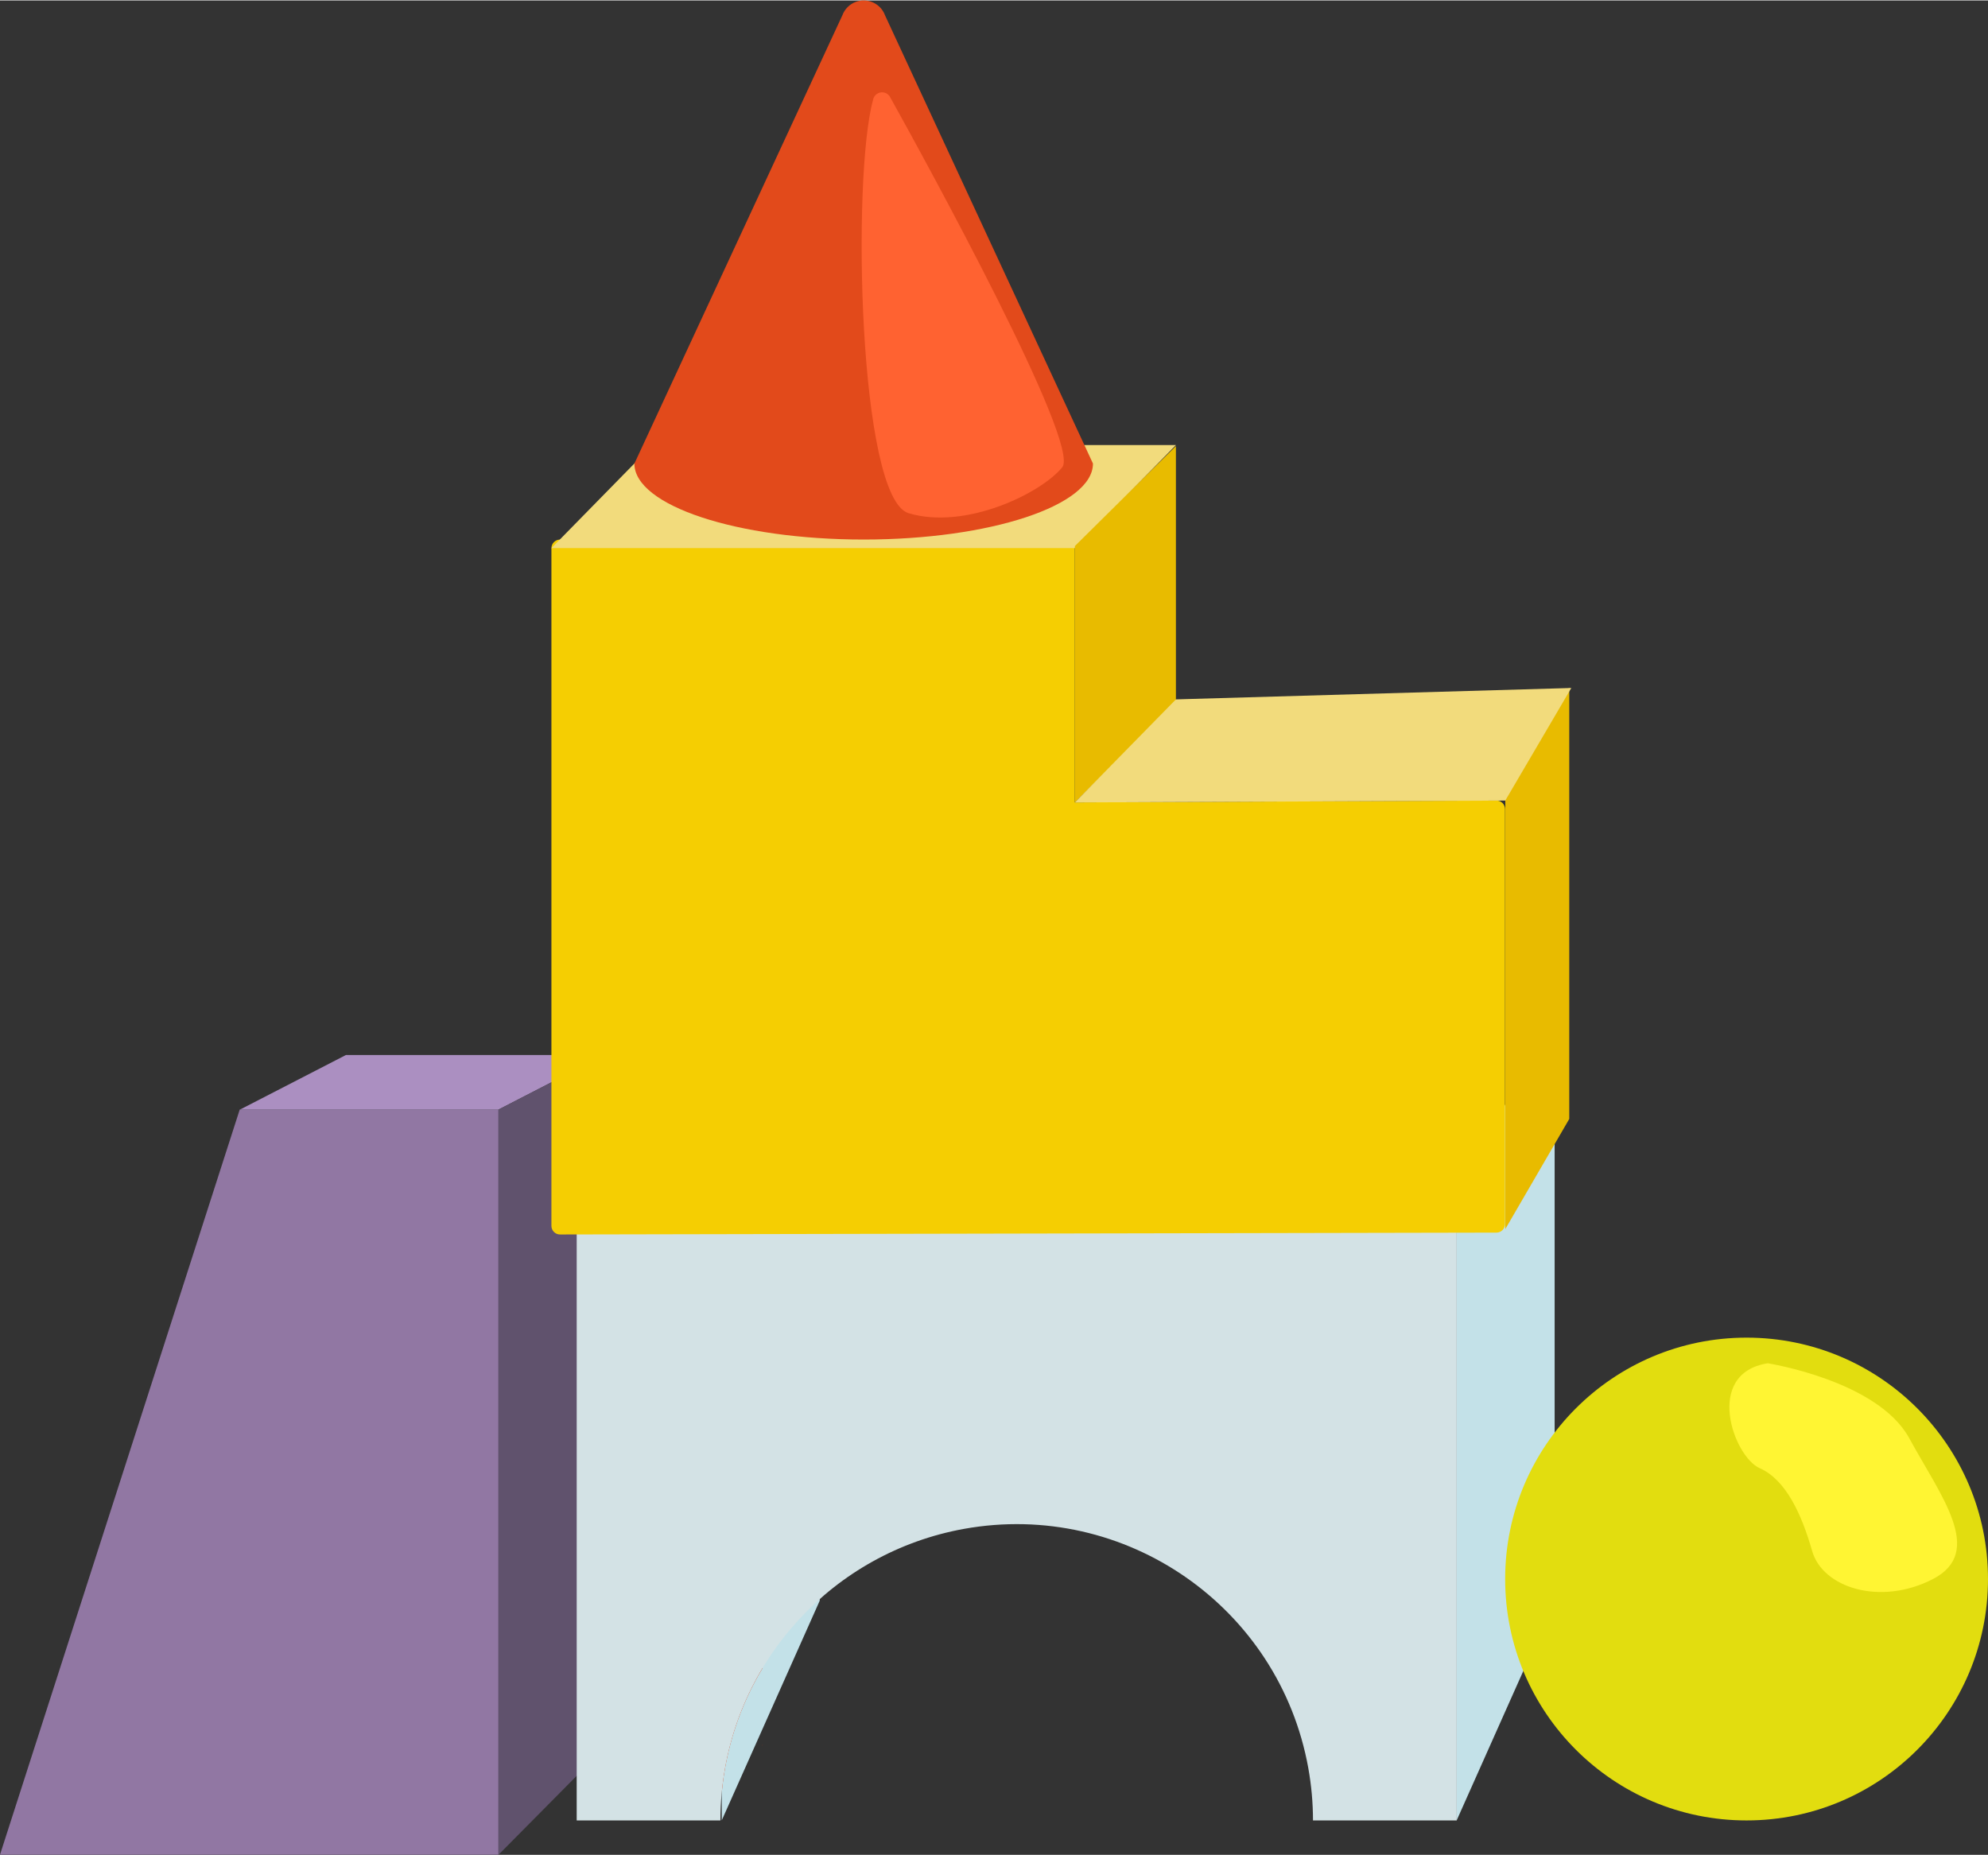
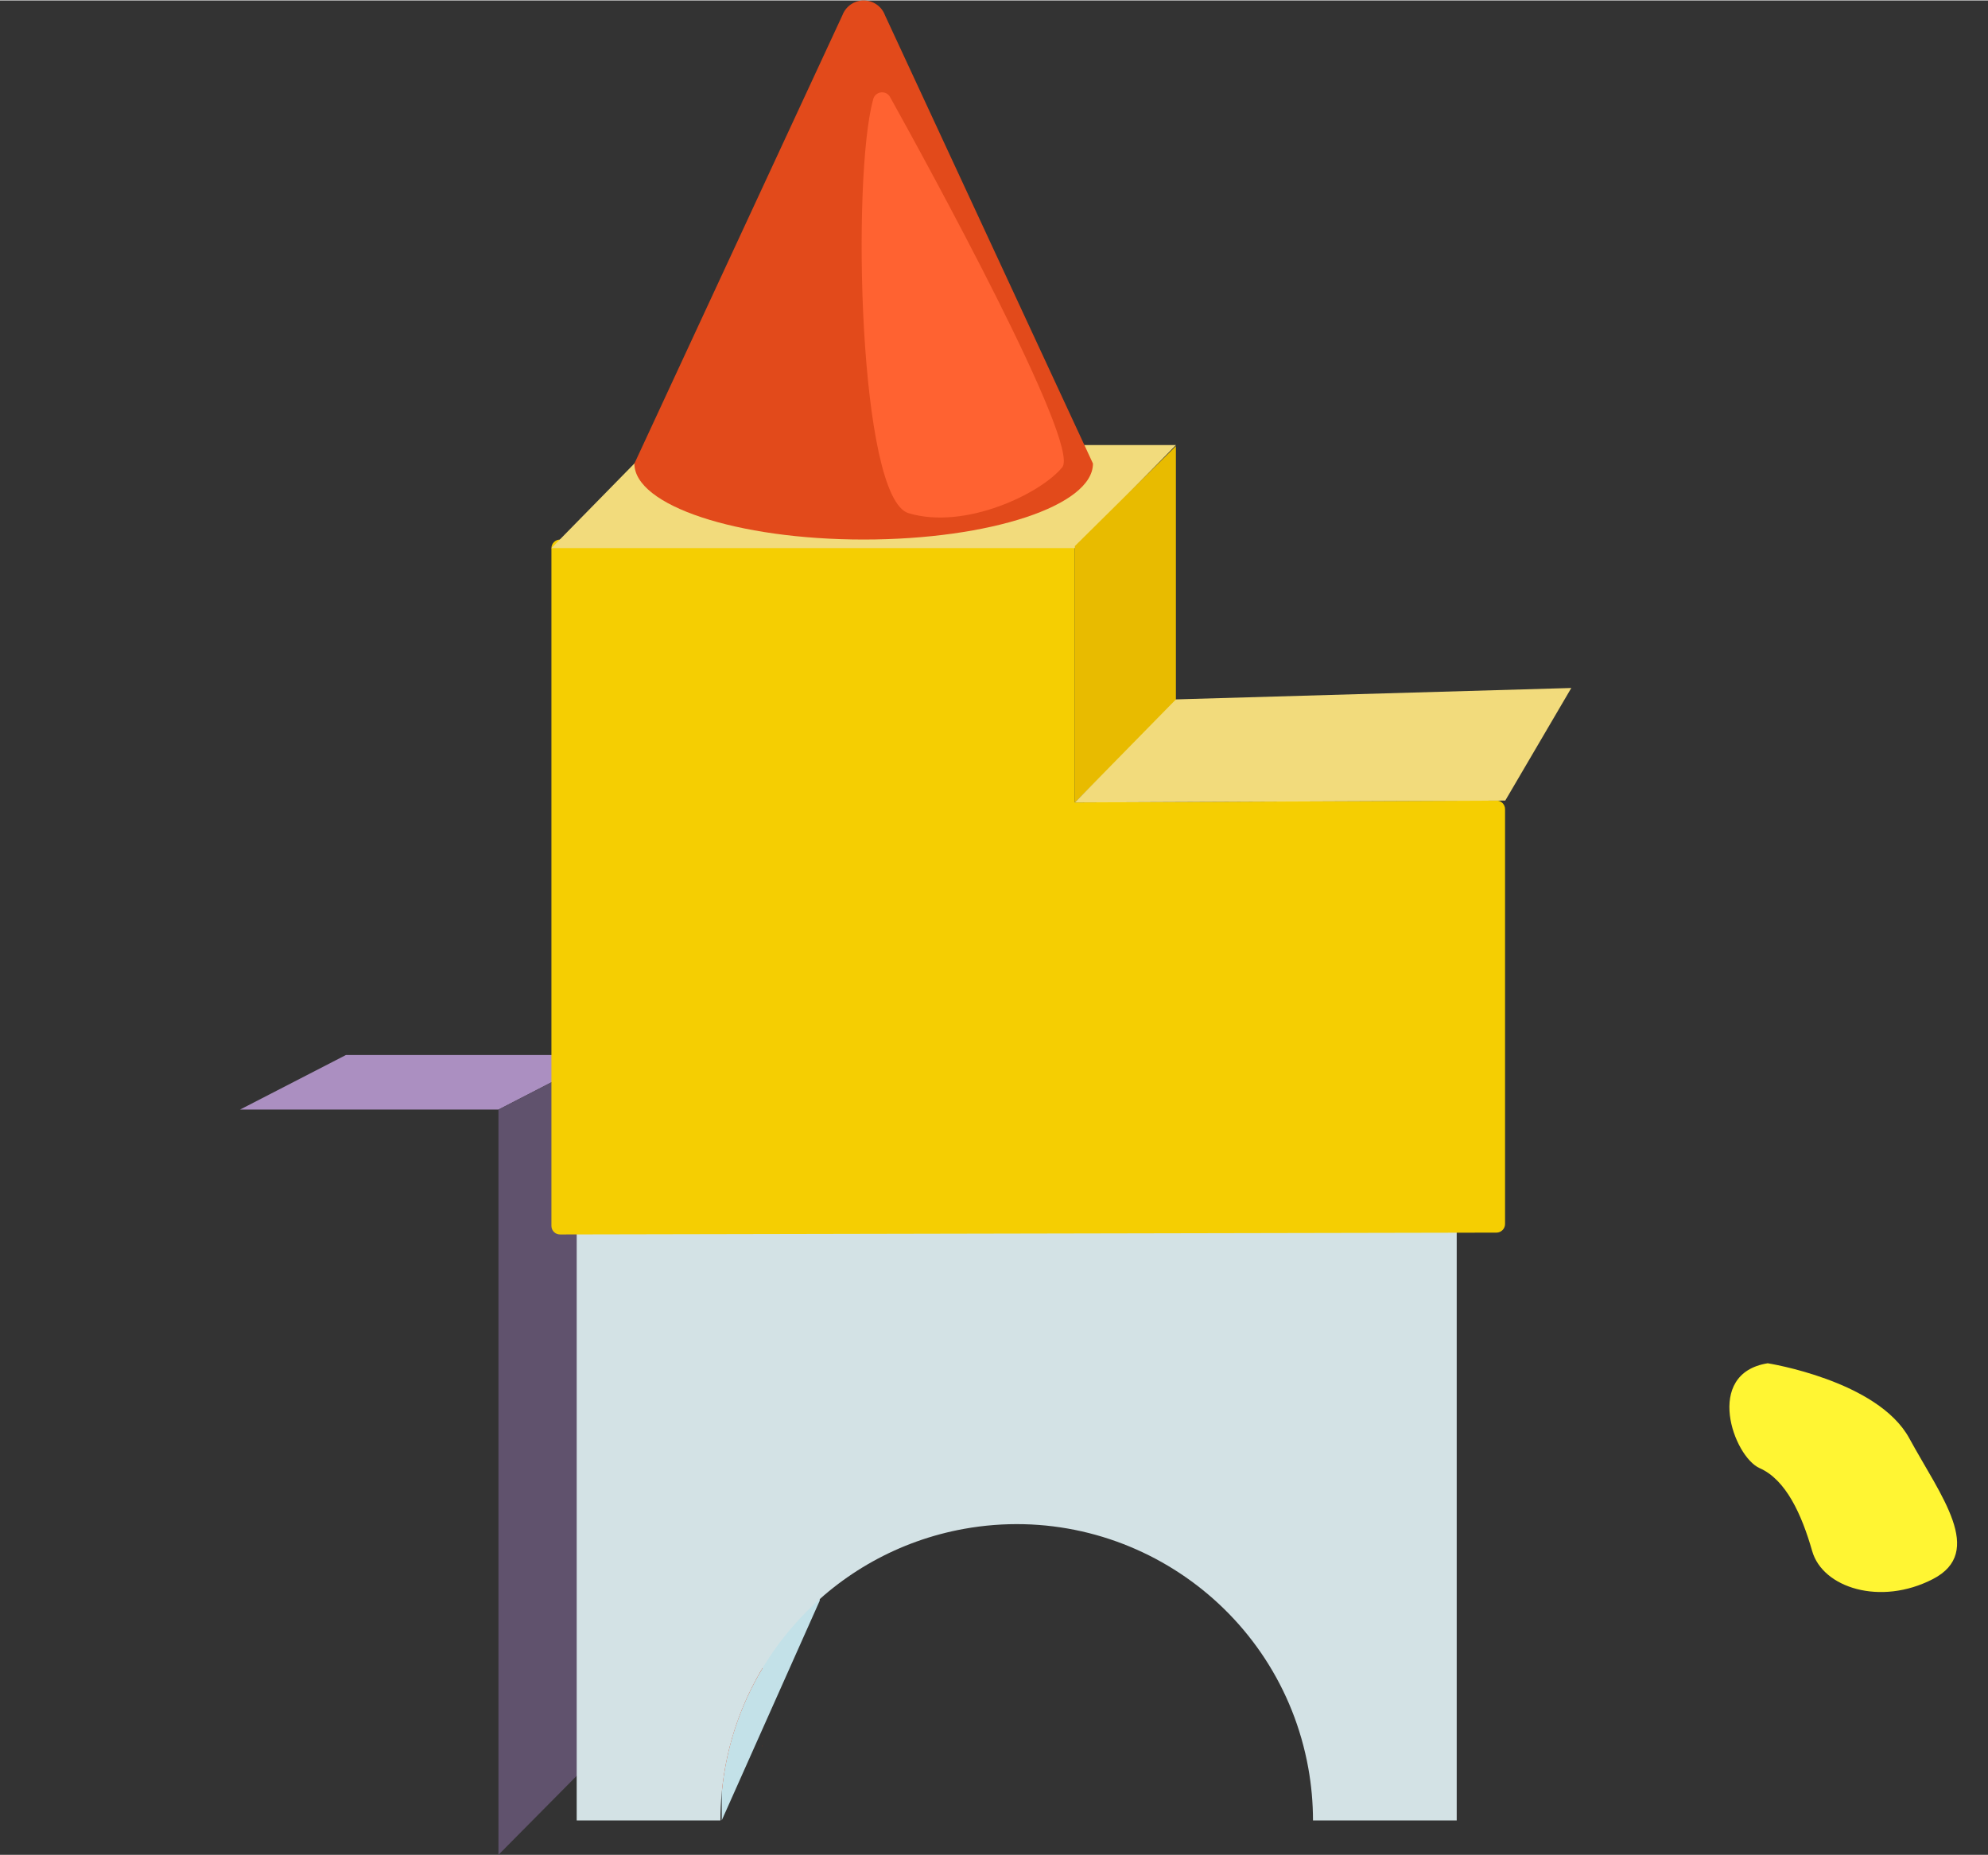
<svg xmlns="http://www.w3.org/2000/svg" id="Ebene_2" viewBox="0 0 1819.09 1697" width="150" height="140">
  <rect x="0" y="0" width="1819.09" height="1697" fill="#333333" stroke="none" />
  <defs>
    <style>
      .cls-1 {
        fill: none;
      }

      .cls-2 {
        fill: #9177a3;
      }

      .cls-3 {
        fill: #60526d;
      }

      .cls-4 {
        fill: #c3e1e8;
      }

      .cls-5 {
        fill: #ff6231;
      }

      .cls-6 {
        fill: #e24a1b;
      }

      .cls-7 {
        fill: #f5ce02;
      }

      .cls-8 {
        fill: #ab8fc1;
      }

      .cls-9 {
        fill: #ce2c00;
      }

      .cls-10 {
        fill: #e2dd0f;
      }

      .cls-11 {
        fill: #d3e2e5;
      }

      .cls-12 {
        fill: #fff533;
      }

      .cls-13 {
        fill: #e8bb00;
      }

      .cls-14 {
        fill: #f2db7c;
      }
    </style>
  </defs>
  <g id="Ebene_3">
    <g id="Gruppe_2901">
-       <path id="Pfad_1206" class="cls-2" d="M456.12,1696.9H0l219.38-681.97h236.75v681.97Z" />
      <path id="Pfad_1207" class="cls-8" d="M456.13,1014.99h-236.47l96.9-49.93h236.44l-96.87,49.93Z" />
      <path id="Pfad_1208" class="cls-3" d="M545.47,1606.78l7.55-641.68-96.91,49.93v681.97l89.35-90.22Z" />
-       <path id="Pfad_1212" class="cls-4" d="M1422.55,1464.46l-89.66,201.06v-572.53l89.66-166.79v538.26Z" />
      <path id="Pfad_1213" class="cls-4" d="M750.07,1464.46l-89.66,201.06v-572.53l89.66-166.79v538.26Z" />
      <path id="Pfad_1214" class="cls-9" d="M660.42,1093.01v547.08c3.72-40.33,16.5-79.3,37.4-114l-.07-433.08v-58.52l-37.33,58.52Z" />
      <path id="Pfad_1215" class="cls-11" d="M527.7,1093.01v572.52h131.51c0-8.56.41-17.07,1.2-25.43,11.4-121.08,102.02-219.75,221.7-241.39,147.46-26.53,288.51,71.5,315.04,218.96,2.84,15.8,4.28,31.81,4.29,47.86h131.51v-572.52h-805.25Z" />
-       <path id="Pfad_1216" class="cls-9" d="M697.58,1597.21l.24-.42v-.92c-.1.45-.17.89-.24,1.34" />
-       <path id="Pfad_1217" class="cls-13" d="M1435.93,628.68v394.89l-58.52,100.78v-394.89l58.52-100.78Z" />
+       <path id="Pfad_1216" class="cls-9" d="M697.58,1597.21l.24-.42c-.1.45-.17.89-.24,1.34" />
      <path id="Pfad_1218" class="cls-7" d="M512.49,493.33h463.13c4.35,0,7.88,3.53,7.88,7.88h0v232.68l385.8-1.7c4.35,0,7.88,3.53,7.88,7.88h0v379.66c0,4.35-3.53,7.88-7.88,7.88h0l-856.85,1.7c-4.35,0-7.88-3.53-7.88-7.88h0V501.25c0-4.35,3.53-7.88,7.88-7.88h0" />
      <path id="Pfad_1219" class="cls-14" d="M504.57,501.19h479.01l92.46-94.32h-479.01l-92.46,94.32Z" />
      <path id="Pfad_1220" class="cls-13" d="M1076,407.79v234.63l-92.46,91.53v-234.63l92.46-91.53Z" />
      <path id="Pfad_1221" class="cls-14" d="M983.55,733.93l393.82-1.7,60.43-103.04-361.78,10.43-92.47,94.31Z" />
      <rect id="Rechteck_463" class="cls-1" x="679.21" y="199.7" width="267.34" height="301.89" />
      <path id="Pfad_1224" class="cls-1" d="M719.5,318.86c-5.38,80.29,8.17,86.91,29.26,86.91s132.23,69.67,187.94,61.31c55.71-8.36,69.68-33.45,44.23-55.74-25.46-22.29-94.37-41.8-144.64-84.4-28.94-21.83-42.28-58.69-34-93.99-12.24-3.31-24.81-5.19-37.47-5.63-37.71,0-41.01,27.91-45.26,91.5" />
-       <rect id="Rechteck_465" class="cls-1" x="589.82" y="313.49" width="169.39" height="93.3" />
      <path id="Pfad_1227" class="cls-1" d="M638.63,377.37c-5.38,80.29,8.17,86.91,29.26,86.91s132.23,69.67,187.94,61.31c55.71-8.36,69.68-33.45,44.22-55.74-25.47-22.29-94.37-41.8-144.64-84.4-28.95-21.83-42.28-58.69-34-93.99-12.23-3.31-24.81-5.2-37.47-5.63-37.71,0-41.01,27.91-45.26,91.49" />
      <g id="Gruppe_2896">
-         <path id="Pfad_1252" class="cls-10" d="M1377.27,1444.62c0,122,98.9,220.91,220.91,220.91s220.91-98.9,220.91-220.91-98.9-220.91-220.91-220.91-220.91,98.9-220.91,220.91h0" />
        <path id="Pfad_1253" class="cls-12" d="M1617.39,1247.14s100.84,15.76,129.66,68.65c28.82,52.89,69.64,104.05,21.61,128.86-48.03,24.81-100.84,8-110.45-25.61-9.61-33.61-24.01-65.27-48.02-75.87-24-10.6-51.2-86.6,7.2-95.98" />
      </g>
      <g id="Gruppe_2895">
        <path id="Pfad_1209" class="cls-6" d="M1000.12,423.85l-4.81-10.38-4.92-10.6h0L809.82,13.61c-3.97-10.78-15.93-16.29-26.71-12.32-5.71,2.11-10.22,6.61-12.32,12.32l-190.31,410.24h0c0,38.39,93.93,69.49,209.81,69.49s209.8-31.1,209.81-69.49h.01Z" />
        <path id="Pfad_1210" class="cls-5" d="M798.83,91.13c.74-4.58,5.05-7.69,9.63-6.95,2.7.44,5.01,2.15,6.21,4.61,33.57,60.45,174.49,317.35,157.33,338.41-19.47,23.9-88.69,57.63-140.6,42.03-45.97-13.81-51.94-307.67-32.56-378.12" />
      </g>
    </g>
  </g>
</svg>